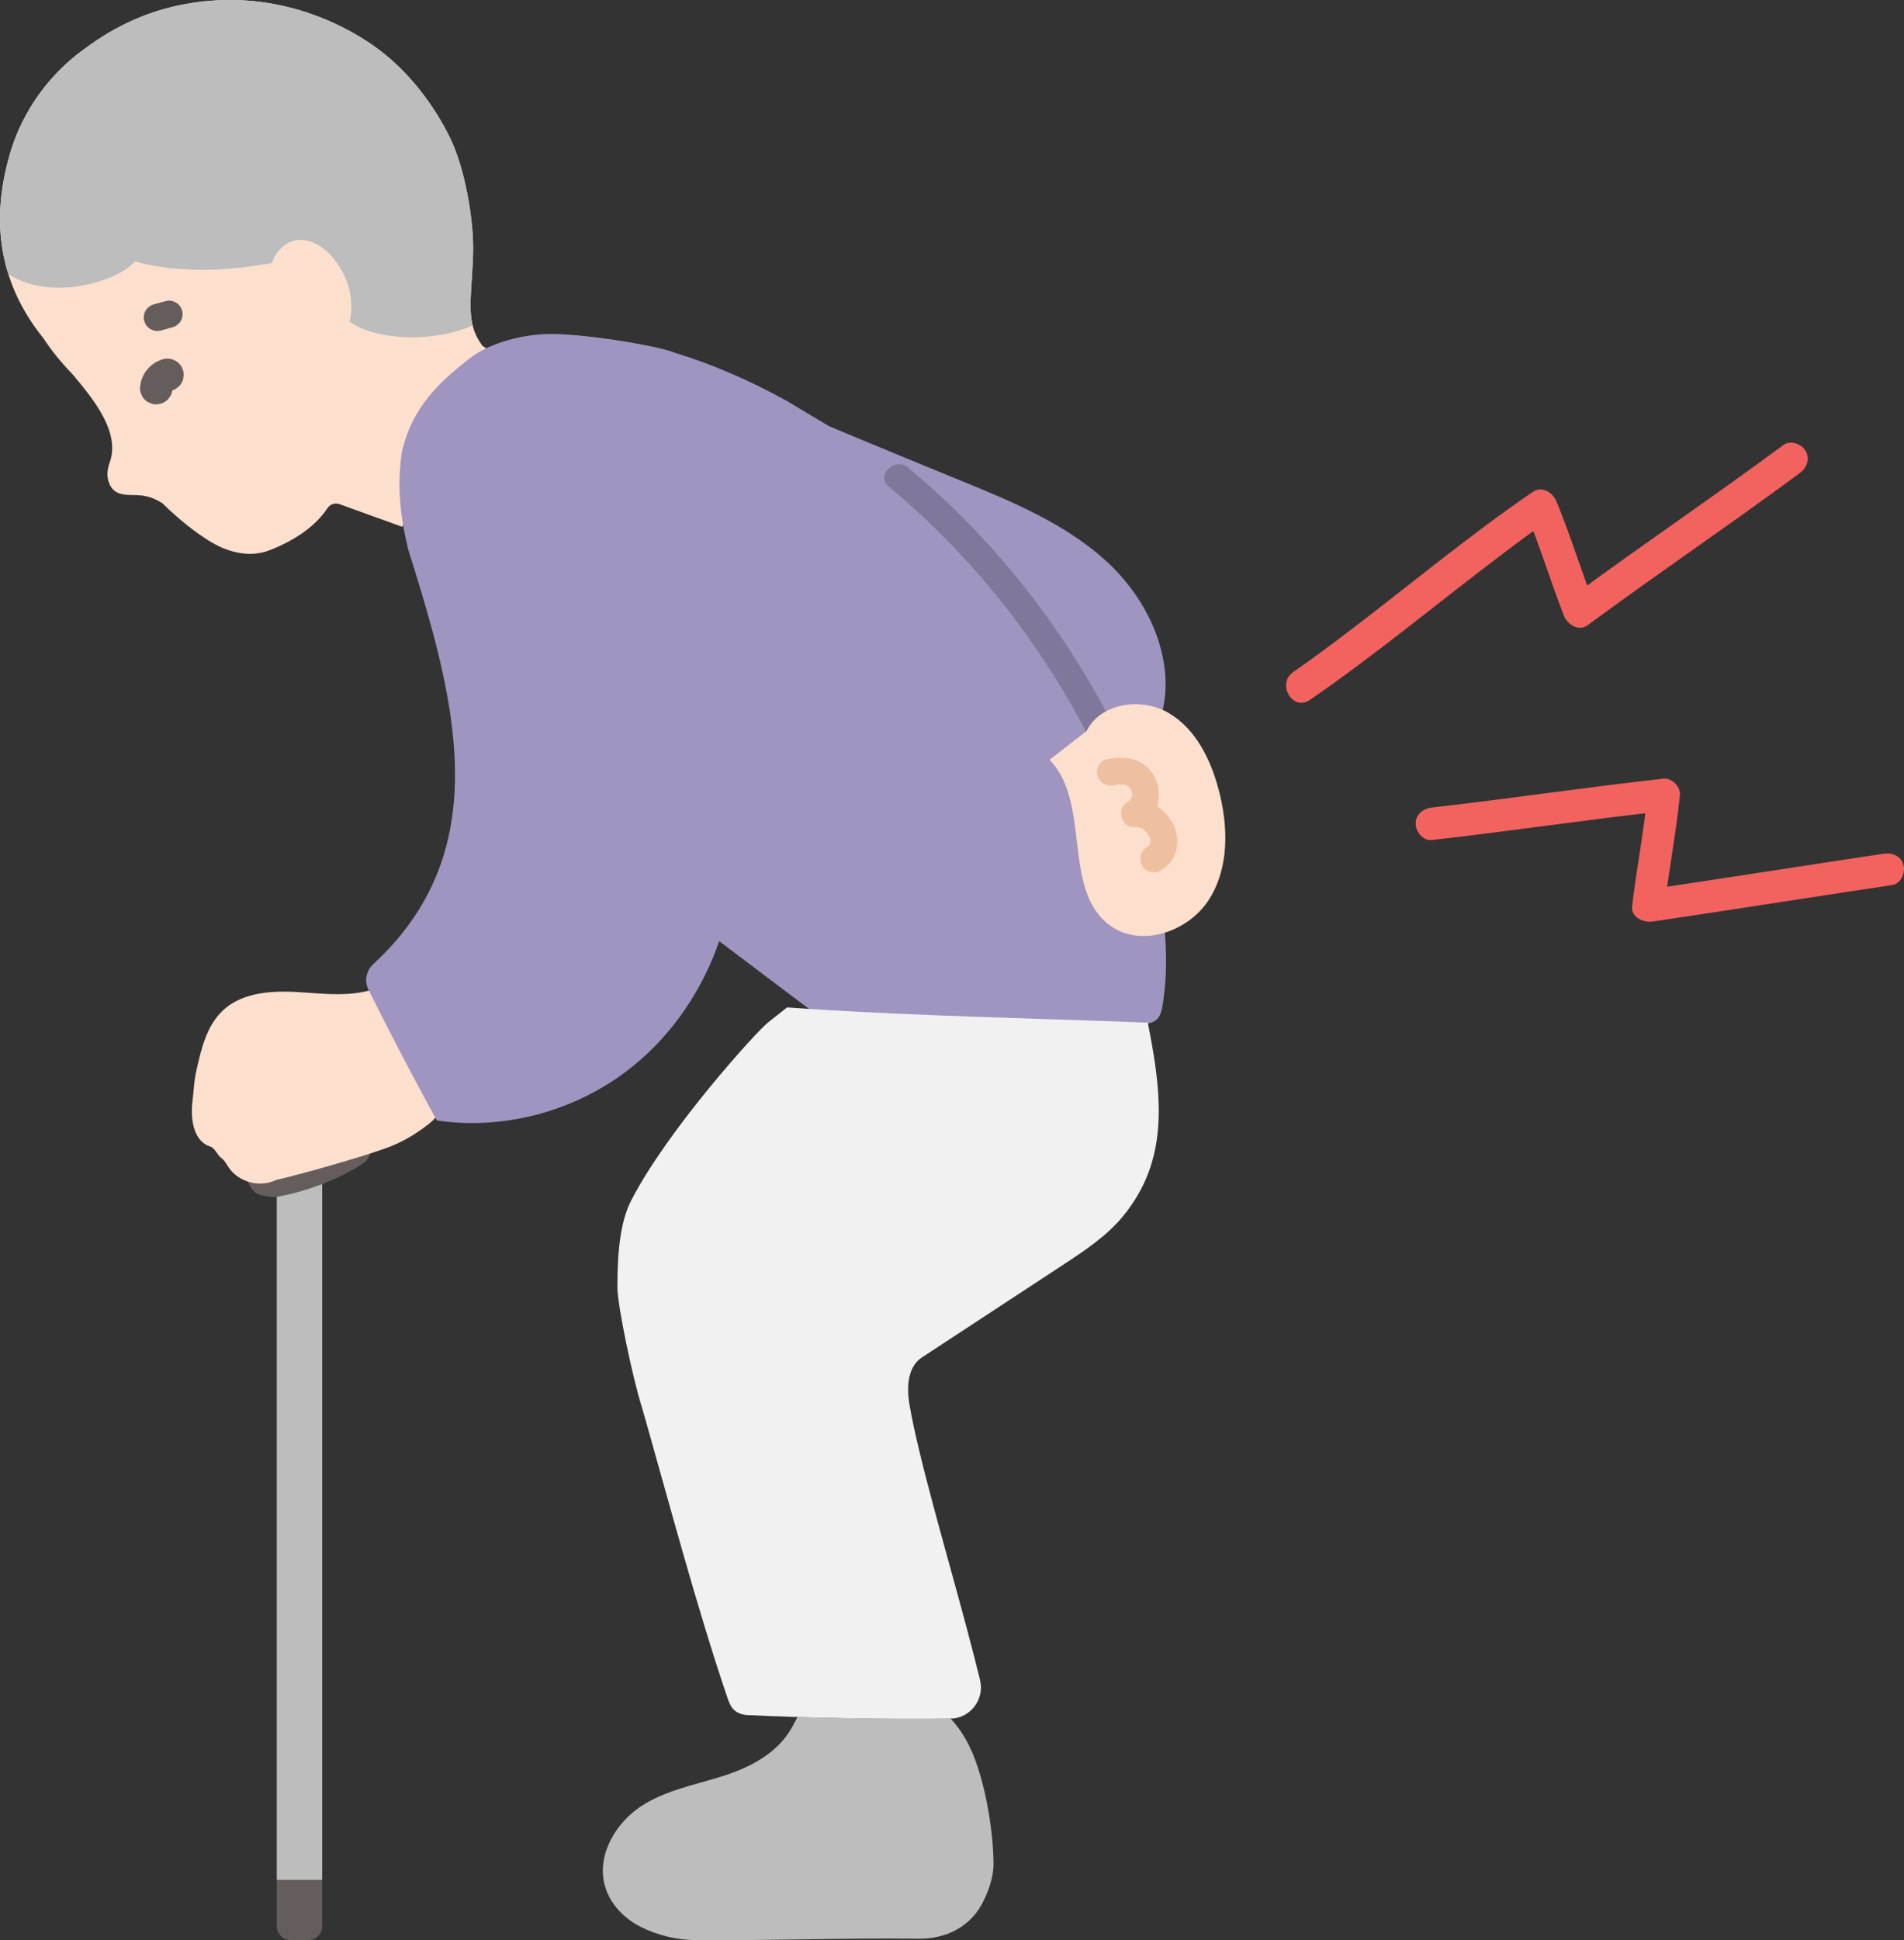
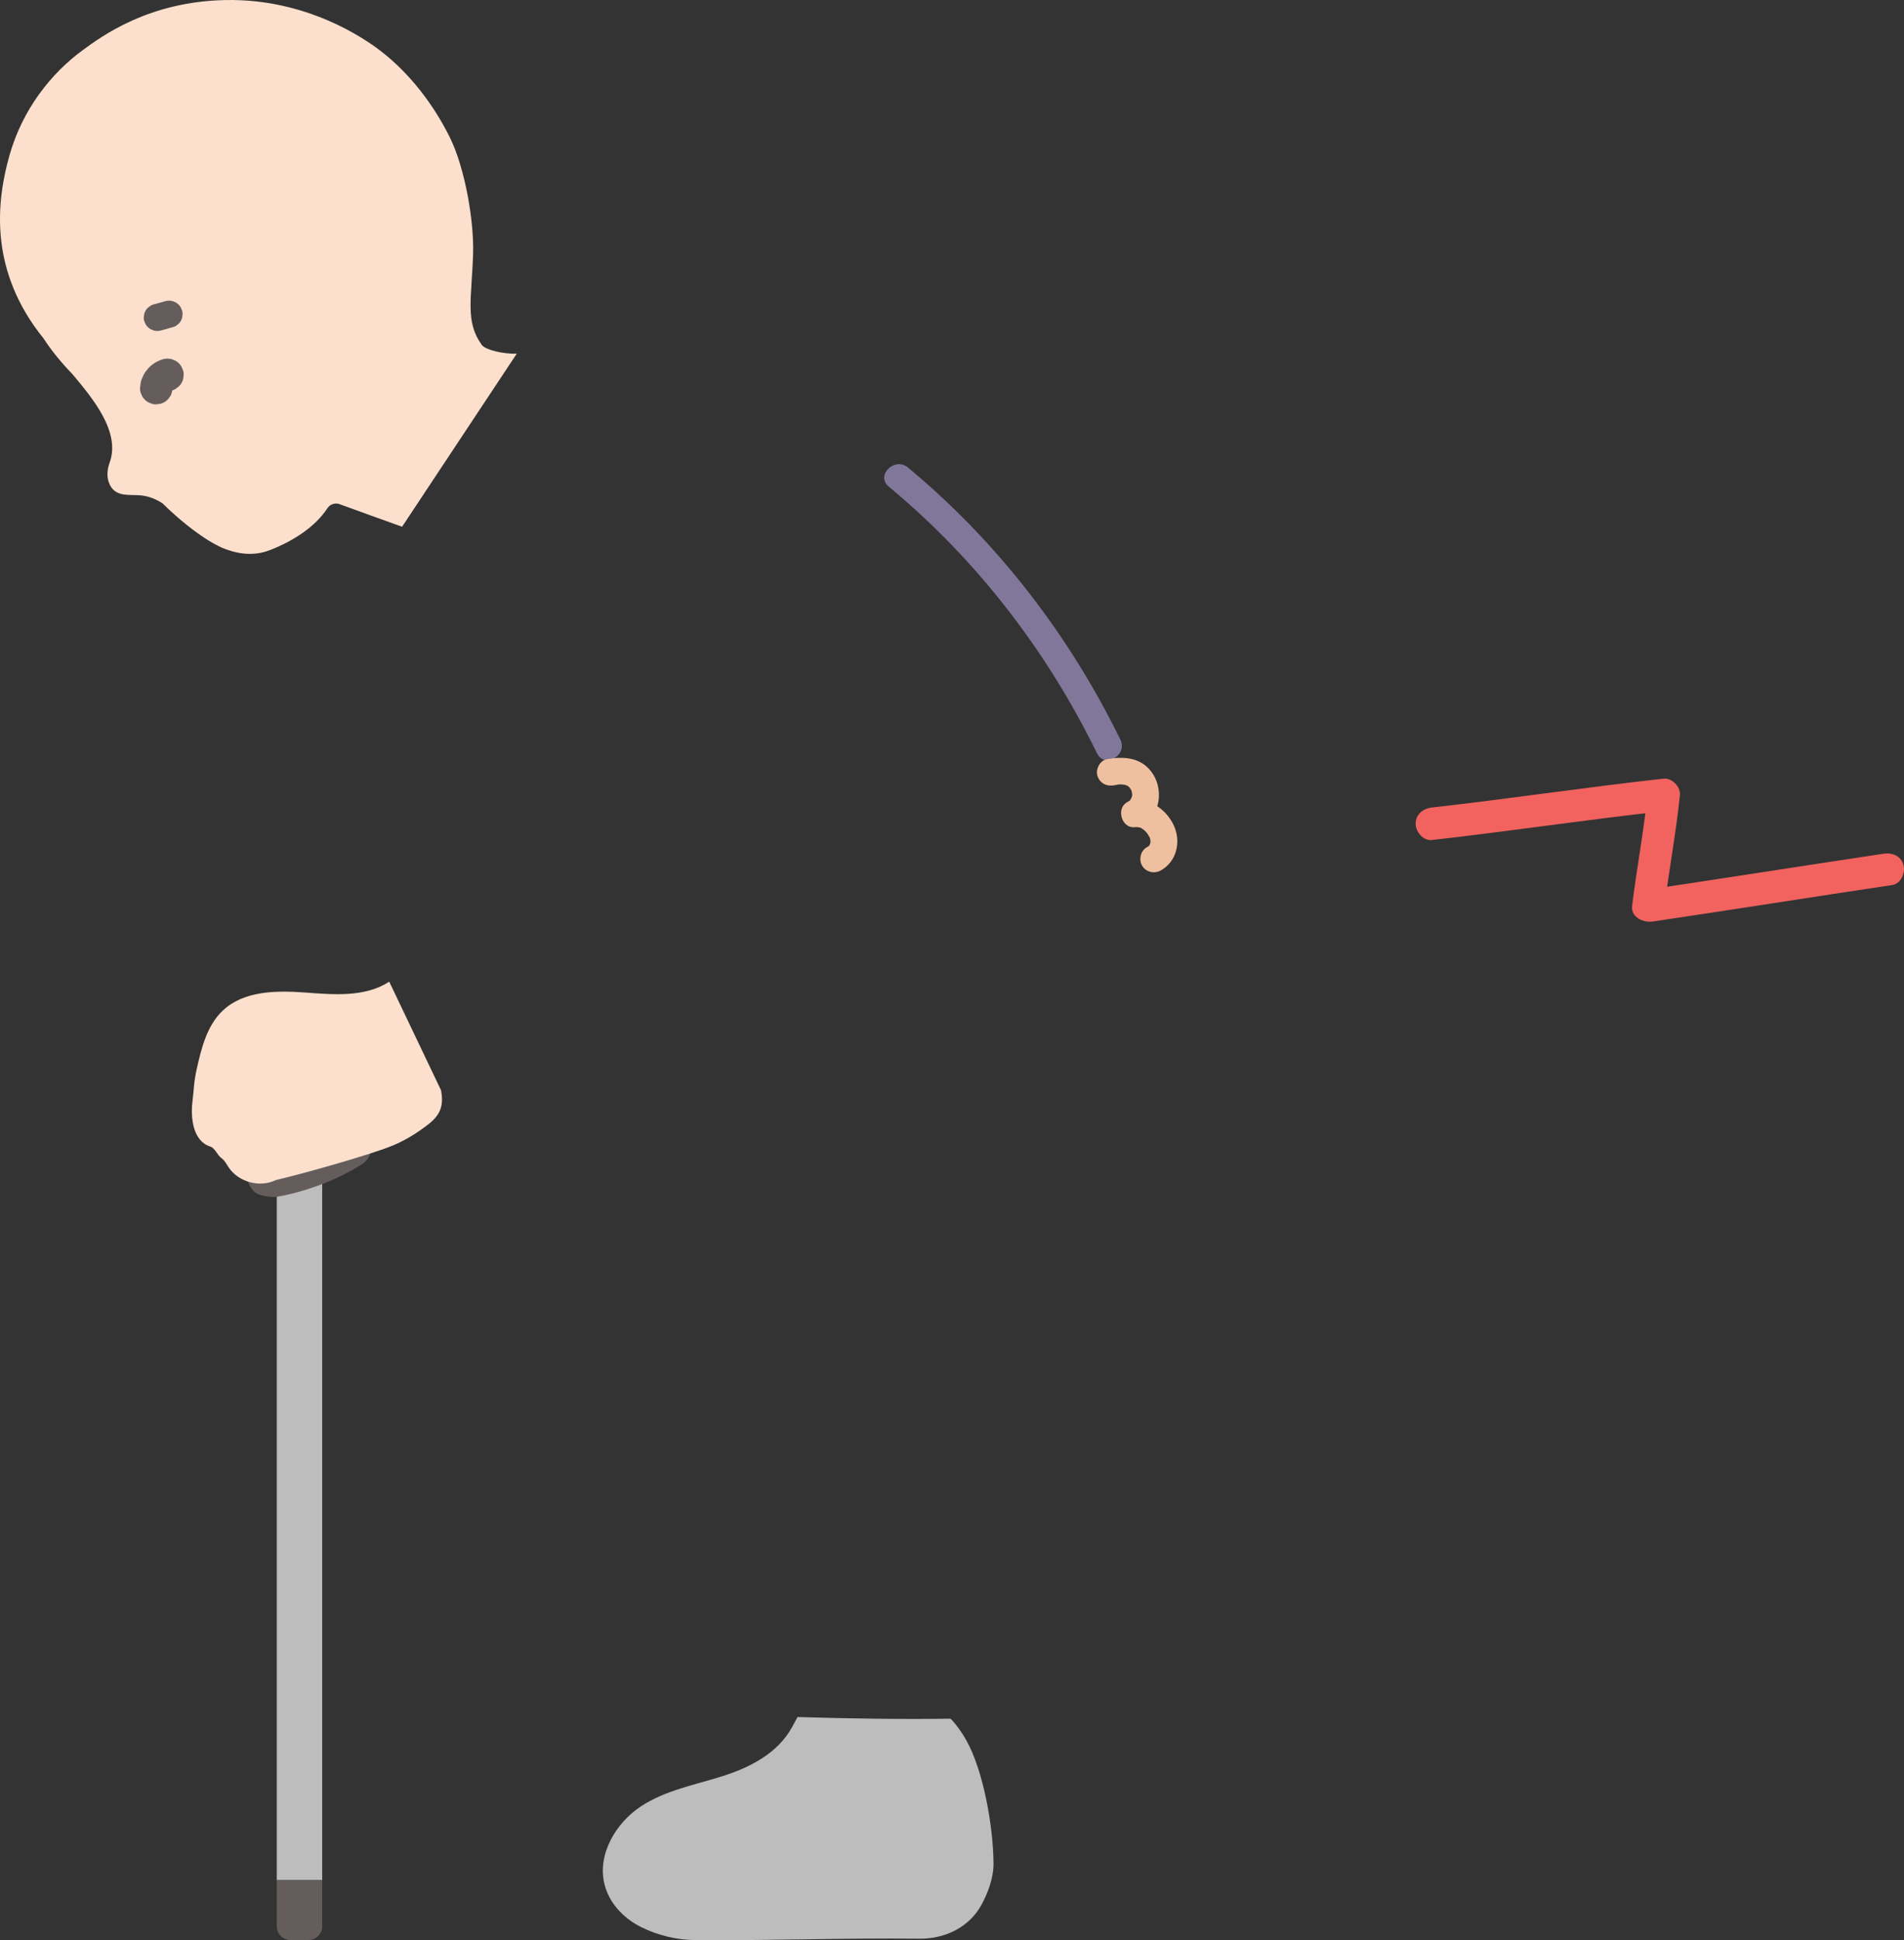
<svg xmlns="http://www.w3.org/2000/svg" id="b" width="281.388" height="286.593" viewBox="0 0 281.388 286.593">
  <rect x="0" y="0" width="281.388" height="286.593" fill="#333333" stroke="none" />
  <defs>
    <style>.d{fill:#bdbdbd;}.e{fill:#80779a;}.f{fill:none;}.g{fill:#fce0cd;}.h{fill:#efc0a0;}.i{fill:#a095c1;}.j{fill:#f2635f;}.k{fill:#645d5c;}.l{fill:#f1f1f1;}</style>
  </defs>
  <g id="c">
    <path class="d" d="M47.617,172.411l-6.715,2.956v102.358h6.715v-105.314Z" />
    <path class="k" d="M40.903,277.725v6.822c0,1.113.902,2.015,2.015,2.015h2.684c1.113,0,2.015-.902,2.015-2.015v-6.822h-6.715Z" />
    <path class="k" d="M53.876,164.118c.968.743,1.161,1.961,1.196,2.566.105,1.848.057,4.212-1.476,5.218-4.04,2.651-9.367,4.357-12.774,4.891-.687.081-1.985-.132-2.635-.376-.953-.349-1.671-1.765-1.776-2.776s.032-2.938,1.42-3.906" />
    <path class="g" d="M57.523,145.007c-3.578,2.333-8.207,1.915-12.467,1.601-4.26-.314-9.034-.259-12.138,2.674-2.345,2.216-3.158,5.562-3.862,8.711-.431,1.926-.372,2.768-.614,4.727-.317,2.572.153,5.863,2.625,6.638.719.225,1.049,1.284,1.665,1.718.477.336.741.889,1.066,1.374,1.463,2.176,4.61,3.018,6.964,1.864,4.291-.999,14.303-3.846,17.338-5.126,1.906-.804,3.67-1.901,5.292-3.185,1.865-1.477,2.147-2.896,1.797-4.935" />
    <path class="g" d="M76.369,52.245c-2.005.07-4.641-.573-5.159-1.286-2.483-3.42-1.517-6.699-1.296-13.393.167-5.031-1.241-12.812-3.405-17.21-2.402-4.881-5.951-9.52-10.263-12.836C53.794,5.633,45.267-.222,33.332.007,21.912.225,14.97,5.406,12.237,7.401,7.544,10.826,3.347,16.144,1.429,22.853c-2.013,7.04-3.053,17.167,5.005,27.139,1.149,1.756,2.563,3.519,4.277,5.279,2.987,3.573,7.145,8.518,5.492,13.07-.328.904-.451,1.885-.159,2.797.776,2.409,2.959,1.861,4.771,2.038,1.198.115,2.247.56,3.216,1.184,1.068,1.081,3.051,2.87,5.161,4.388,1.391.999,2.843,1.883,4.121,2.356,2.724,1.021,4.875.828,6.656.126,3.491-1.376,6.647-3.456,8.421-6.161.425-.649,1.275-.873,1.973-.532.112.057,9.061,3.269,9.061,3.269" />
-     <path class="d" d="M4.923,15.167c-1.479,2.291-2.688,4.866-3.494,7.686-1.366,4.78-2.285,10.983-.211,17.594,5.821,4.003,15.686,1.466,18.752-1.816,5.808,1.581,12.751,1.606,20.23.214.135-.452.344-.895.646-1.335.803-1.175,1.926-1.934,3.193-2.055,1.885-.18,3.959,1.1,5.161,2.6,2.391,2.982,3.148,6.153,2.49,9.508.336.203.542.326.542.326,3.935,2.346,11.812,2.755,17.622.175-.647-2.611-.099-5.664.061-10.498.167-5.031-1.241-12.812-3.405-17.21-2.402-4.881-5.951-9.52-10.263-12.836C53.794,5.633,45.267-.222,33.332.007,21.912.225,14.97,5.406,12.237,7.401c-2.72,1.985-5.274,4.607-7.313,7.766Z" />
    <path class="f" d="M19.34,55.837c.633,1.73,3.313,4.802,6.071,3.188,3.357-2.522.623-6.612-1.883-7.63-2.051-.834-5.251.56-4.188,4.442Z" />
    <path class="f" d="M35.308,66.519c.942-.317,1.939-.47,2.932-.45" />
    <path class="k" d="M23.781,48.822l1.736-.484c.26-.062.487-.181.68-.358.218-.141.389-.328.515-.561.146-.23.225-.477.237-.744.06-.266.048-.532-.036-.798l-.202-.478c-.178-.301-.417-.54-.718-.718l-.478-.202c-.354-.095-.709-.095-1.063,0l-1.736.484c-.26.062-.487.181-.68.358-.218.141-.389.328-.515.561-.146.23-.225.477-.237.744-.06.266-.048.532.036.798l.202.478c.178.301.417.54.718.718l.478.202c.354.095.709.095,1.063,0h0Z" />
    <path class="k" d="M25.488,57.33c.003-.037.008-.074.012-.111l-.086.638c.027-.185.078-.363.149-.535l-.242.573c.078-.18.176-.348.295-.504l-.375.486c.126-.162.271-.307.433-.433l-.486.375c.149-.112.309-.206.48-.28l-.573.242c.095-.039.191-.072.29-.098.312-.074.584-.217.816-.43.261-.169.467-.394.618-.673.175-.275.27-.573.285-.892.071-.319.057-.638-.043-.957l-.242-.573c-.213-.361-.5-.648-.861-.861l-.573-.242c-.425-.114-.851-.114-1.276,0-.307.081-.602.222-.889.351-.11.049-.217.106-.318.172-.264.173-.515.369-.751.578-.087.077-.168.161-.243.25-.276.329-.557.67-.731,1.066-.121.277-.272.585-.348.89-.014.054-.025.109-.034.164-.045.265-.082.536-.107.804-.012.33.056.639.207.925.097.298.262.555.496.772.217.234.475.399.772.496.286.15.594.219.925.207l.638-.086c.407-.114.76-.32,1.059-.617l.375-.486c.217-.374.326-.778.328-1.211h0Z" />
-     <path class="i" d="M65.064,127.851c5.038-14.067.458-30.23-4.716-46.614-1.193-4.915-1.737-9.483-.935-14.549,1.526-6.548,5.419-10.168,10.021-13.767,2.533-1.981,6.964-3.434,11.388-3.578,5.016-.163,16.493,1.735,18.825,2.738,5.63,1.708,11.192,4.14,16.576,7.108l6.306,3.767c6.329,2.655,12.68,5.276,19.032,7.864,7.953,3.248,16.13,6.575,22.37,12.479,6.239,5.903,10.171,15.077,7.449,23.232,0,0-1.683,5.044-3.755,11.248-.258.109-.407.171-.407.171,3.983,10.189,6.164,20.876,4.607,30.511-.125.765-.301,1.592-.853,2.107-.439.426-1.041.602-1.655.64-.213.038-.439.038-.652.025-6.884-.326-20.928-.652-34.22-1.229-5.129-.226-10.157-.477-14.621-.777,0,0-8.305-6.258-13.534-10.201-2.478,7.177-6.842,13.688-12.742,18.456-8.025,6.508-18.822,9.543-28.991,8.025-3.498-6.371-6.866-12.815-10.102-19.315-.633-1.272-.338-2.811.707-3.773,4.899-4.511,8.05-9.398,9.901-14.569Z" />
    <path class="d" d="M140.442,253.871c-6.855.106-15.189-.012-22.576-.242-.479.886-.771,1.427-.771,1.427-2.141,3.968-6.329,6.049-10.398,7.334-4.069,1.285-8.365,2.059-11.988,4.444-3.623,2.385-6.463,7.006-5.387,11.455.436,1.805,1.468,3.355,2.791,4.567.795.728,1.695,1.334,2.635,1.8,2.505,1.242,5.275,1.899,8.029,1.923,11.033.094,21.941-.333,32.987-.204,4.256.05,7.581-1.944,9.249-4.942.896-1.61,1.84-3.941,1.818-6.231-.055-5.548-1.526-13.688-4.007-18.109-1.052-1.875-2.266-3.223-2.382-3.221Z" />
-     <path class="l" d="M142.999,240.979c-3.193-11.998-7.272-25.665-8.606-33.61-.413-2.46-.256-5.471,1.828-6.839,6.966-4.563,13.933-9.139,20.899-13.703,3.208-2.109,6.481-4.269,8.909-7.248,1.227-1.508,2.186-3.042,2.953-4.614,1.815-3.796,2.378-7.785,2.25-11.977-.102-3.809-.78-7.797-1.611-11.964-.217.038-.447.038-.665.026-7.018-.332-21.334-.665-34.883-1.253-5.228-.23-10.354-.486-14.904-.793,0,0-1.424-.096-2.849-.192-1.423,1.123-2.846,2.245-2.846,2.245-1.601,1.263-14.786,15.737-20.203,26.295-1.652,3.22-2.029,7.829-2.024,12.836.003,2.628,2.275,13.532,3.657,17.808,3.862,13.528,8.058,29.414,12.583,42.734.241.71.509,1.457,1.089,1.931.52.424,1.199.653,1.869.684,8.687.401,20.701.67,29.997.526,2.962-.046,5.096-2.832,4.396-5.711-.554-2.278-1.178-4.694-1.84-7.181Z" />
-     <path class="j" d="M193.57,103.391c9.882-6.777,19.108-14.506,28.675-21.711,2.203-1.659,4.417-3.309,6.695-4.864l-3.526-1.434c2.093,5.104,3.711,10.388,5.698,15.533.498,1.289,2.159,2.442,3.526,1.434,10.345-7.633,21.008-14.826,31.345-22.469,1.041-.769,1.565-2.079.861-3.284-.6-1.026-2.235-1.636-3.284-.861-10.337,7.644-21,14.837-31.345,22.469l3.526,1.434c-1.987-5.144-3.605-10.429-5.698-15.533-.541-1.318-2.11-2.401-3.526-1.434-9.793,6.683-18.907,14.366-28.376,21.491-2.303,1.733-4.618,3.453-6.995,5.083-2.532,1.736-.134,5.898,2.423,4.145h0Z" />
    <path class="j" d="M211.615,124.081c11.436-1.28,22.818-3.007,34.257-4.262l-2.4-2.4c-.549,5.488-1.602,10.915-2.263,16.389-.208,1.721,1.692,2.514,3.038,2.314,11.804-1.753,23.59-3.62,35.392-5.386,1.283-.192,1.99-1.81,1.676-2.952-.377-1.374-1.665-1.869-2.952-1.676-11.802,1.765-23.588,3.632-35.392,5.386l3.038,2.314c.639-5.289,1.717-10.924,2.263-16.389.12-1.197-1.201-2.532-2.4-2.4-11.439,1.254-22.821,2.981-34.257,4.262-1.288.144-2.4,1-2.4,2.4,0,1.185,1.104,2.545,2.4,2.4h0Z" />
    <path class="e" d="M165.573,109.253c-7.536-15.421-18.173-29.235-31.396-40.198-1.968-1.631-4.813,1.183-2.828,2.828,12.995,10.774,23.365,24.233,30.771,39.388,1.13,2.312,4.581.287,3.454-2.019h0Z" />
-     <path class="g" d="M160.583,107.985c2.044-4.155,8.081-5.018,12.086-2.694,4.006,2.324,6.233,6.839,7.424,11.314,1.446,5.428,1.593,11.573-1.439,16.301-3.032,4.729-9.996,7.117-14.556,3.838-7.259-5.221-2.746-18.109-8.986-24.513" />
    <path class="h" d="M164.652,116c.14-.025.28-.049.42-.072.346-.059.138-.08-.056.005.238-.104.665-.05.923-.041.092.003.184.01.276.018-.3-.045-.338-.048-.115-.009.137.038.277.075.416.111.206.076.183.065-.069-.033.091.045.179.095.265.149.181.124.173.114-.022-.029.064.054.124.112.182.173.062.061.121.125.176.191-.126-.166-.121-.15.016.048.072.115.138.233.198.355-.057-.139-.063-.144-.018-.015.037.12.086.704.081.304.006.122.006.243-.001.365.038-.204.043-.233.015-.088-.05.199-.09.396-.166.588.167-.424-.118.117-.147.195-.082.12-.06.092.066-.082-.07.079-.144.154-.222.225.303-.321-.07.029-.221.104-1.744.858-.949,3.887,1.009,3.727.194-.016.385-.022.58-.014-.406-.016.091.033.193.057.468.109-.227-.165.187.07.157.089.307.178.455.282-.327-.227.101.108.14.145.127.124.244.256.359.391-.267-.313.063.109.094.157.09.143.164.292.248.438.203.35-.045-.311.035.099.03.152.079.3.105.454-.059-.339-.047-.128-.028.093.034.391.121-.314-.002.091-.033.11-.192.548.004.118-.053.117-.148.228-.19.346-.079.119-.055.091.072-.085-.054.062-.111.121-.172.175-.104.094-.078.078.077-.049-.097.066-.199.126-.304.18-.946.521-1.253,1.821-.718,2.736.558.954,1.787,1.24,2.736.718,2.375-1.307,3.039-4.229,1.97-6.608-1.001-2.229-3.324-3.999-5.843-3.793l1.009,3.727c2.948-1.45,3.348-5.511,1.479-7.939-1.643-2.135-4.109-2.269-6.557-1.835-1.033.183-1.708,1.499-1.397,2.46.359,1.11,1.354,1.593,2.46,1.397h0Z" />
  </g>
</svg>